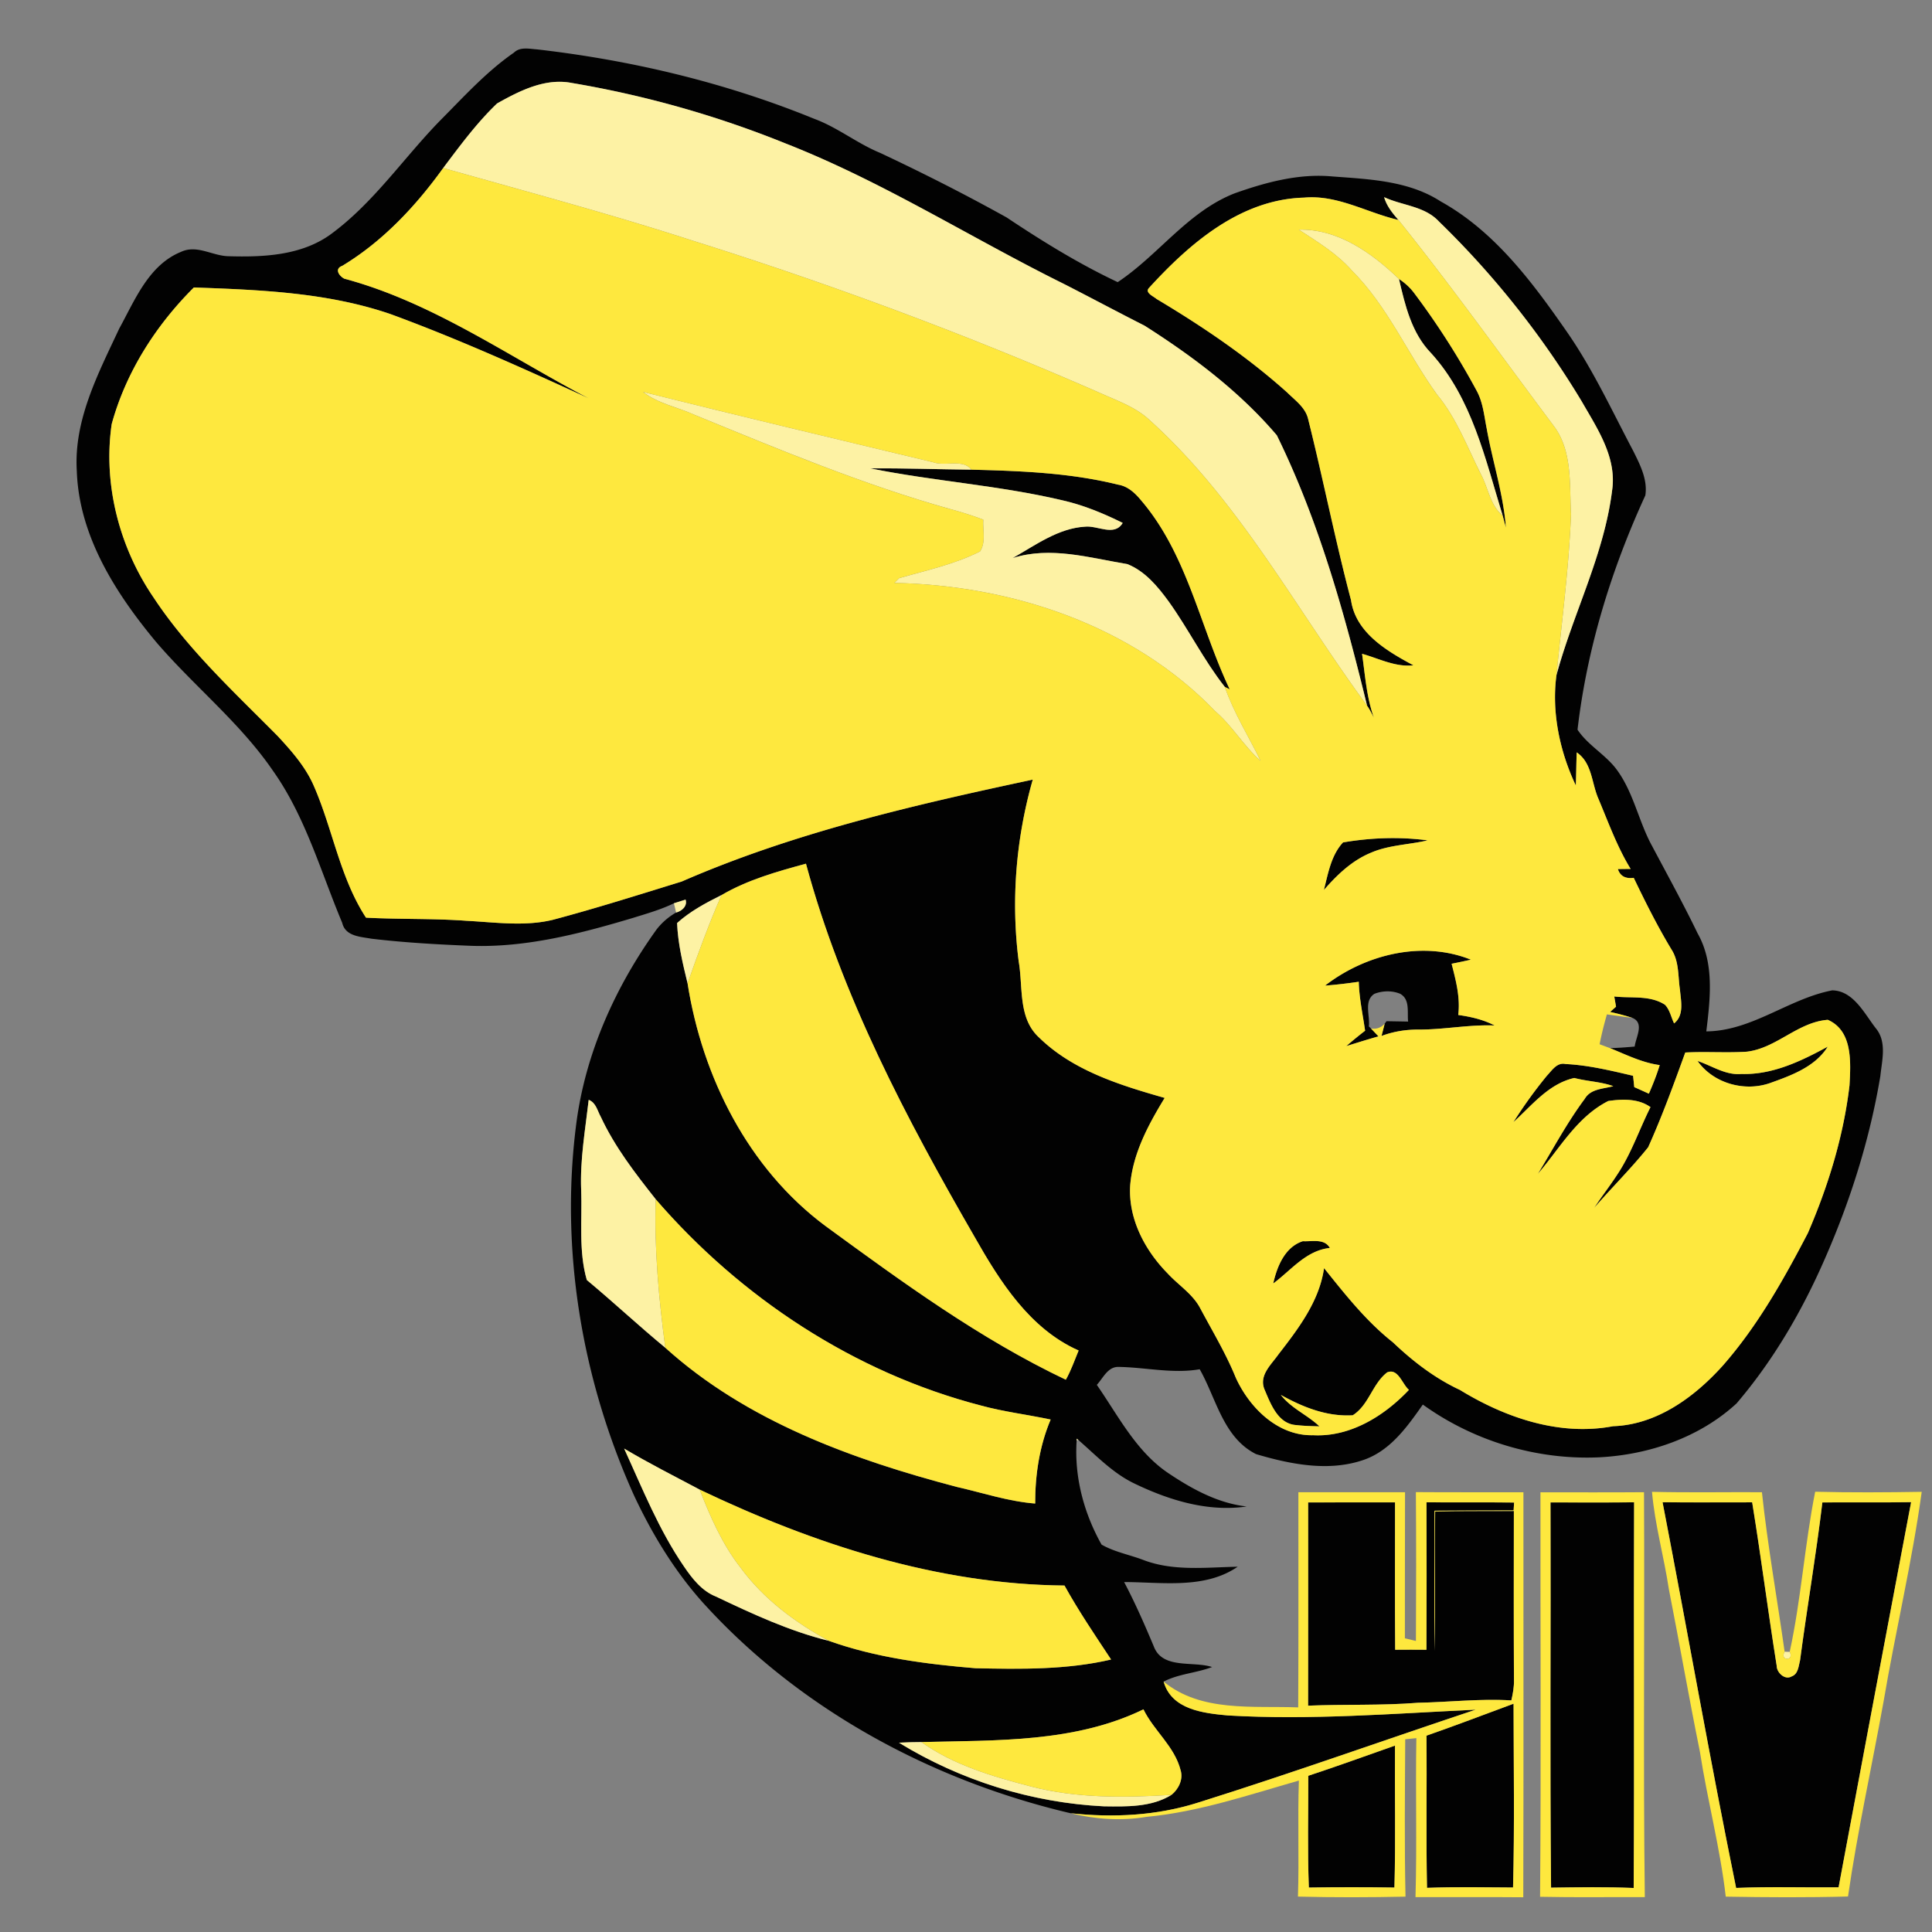
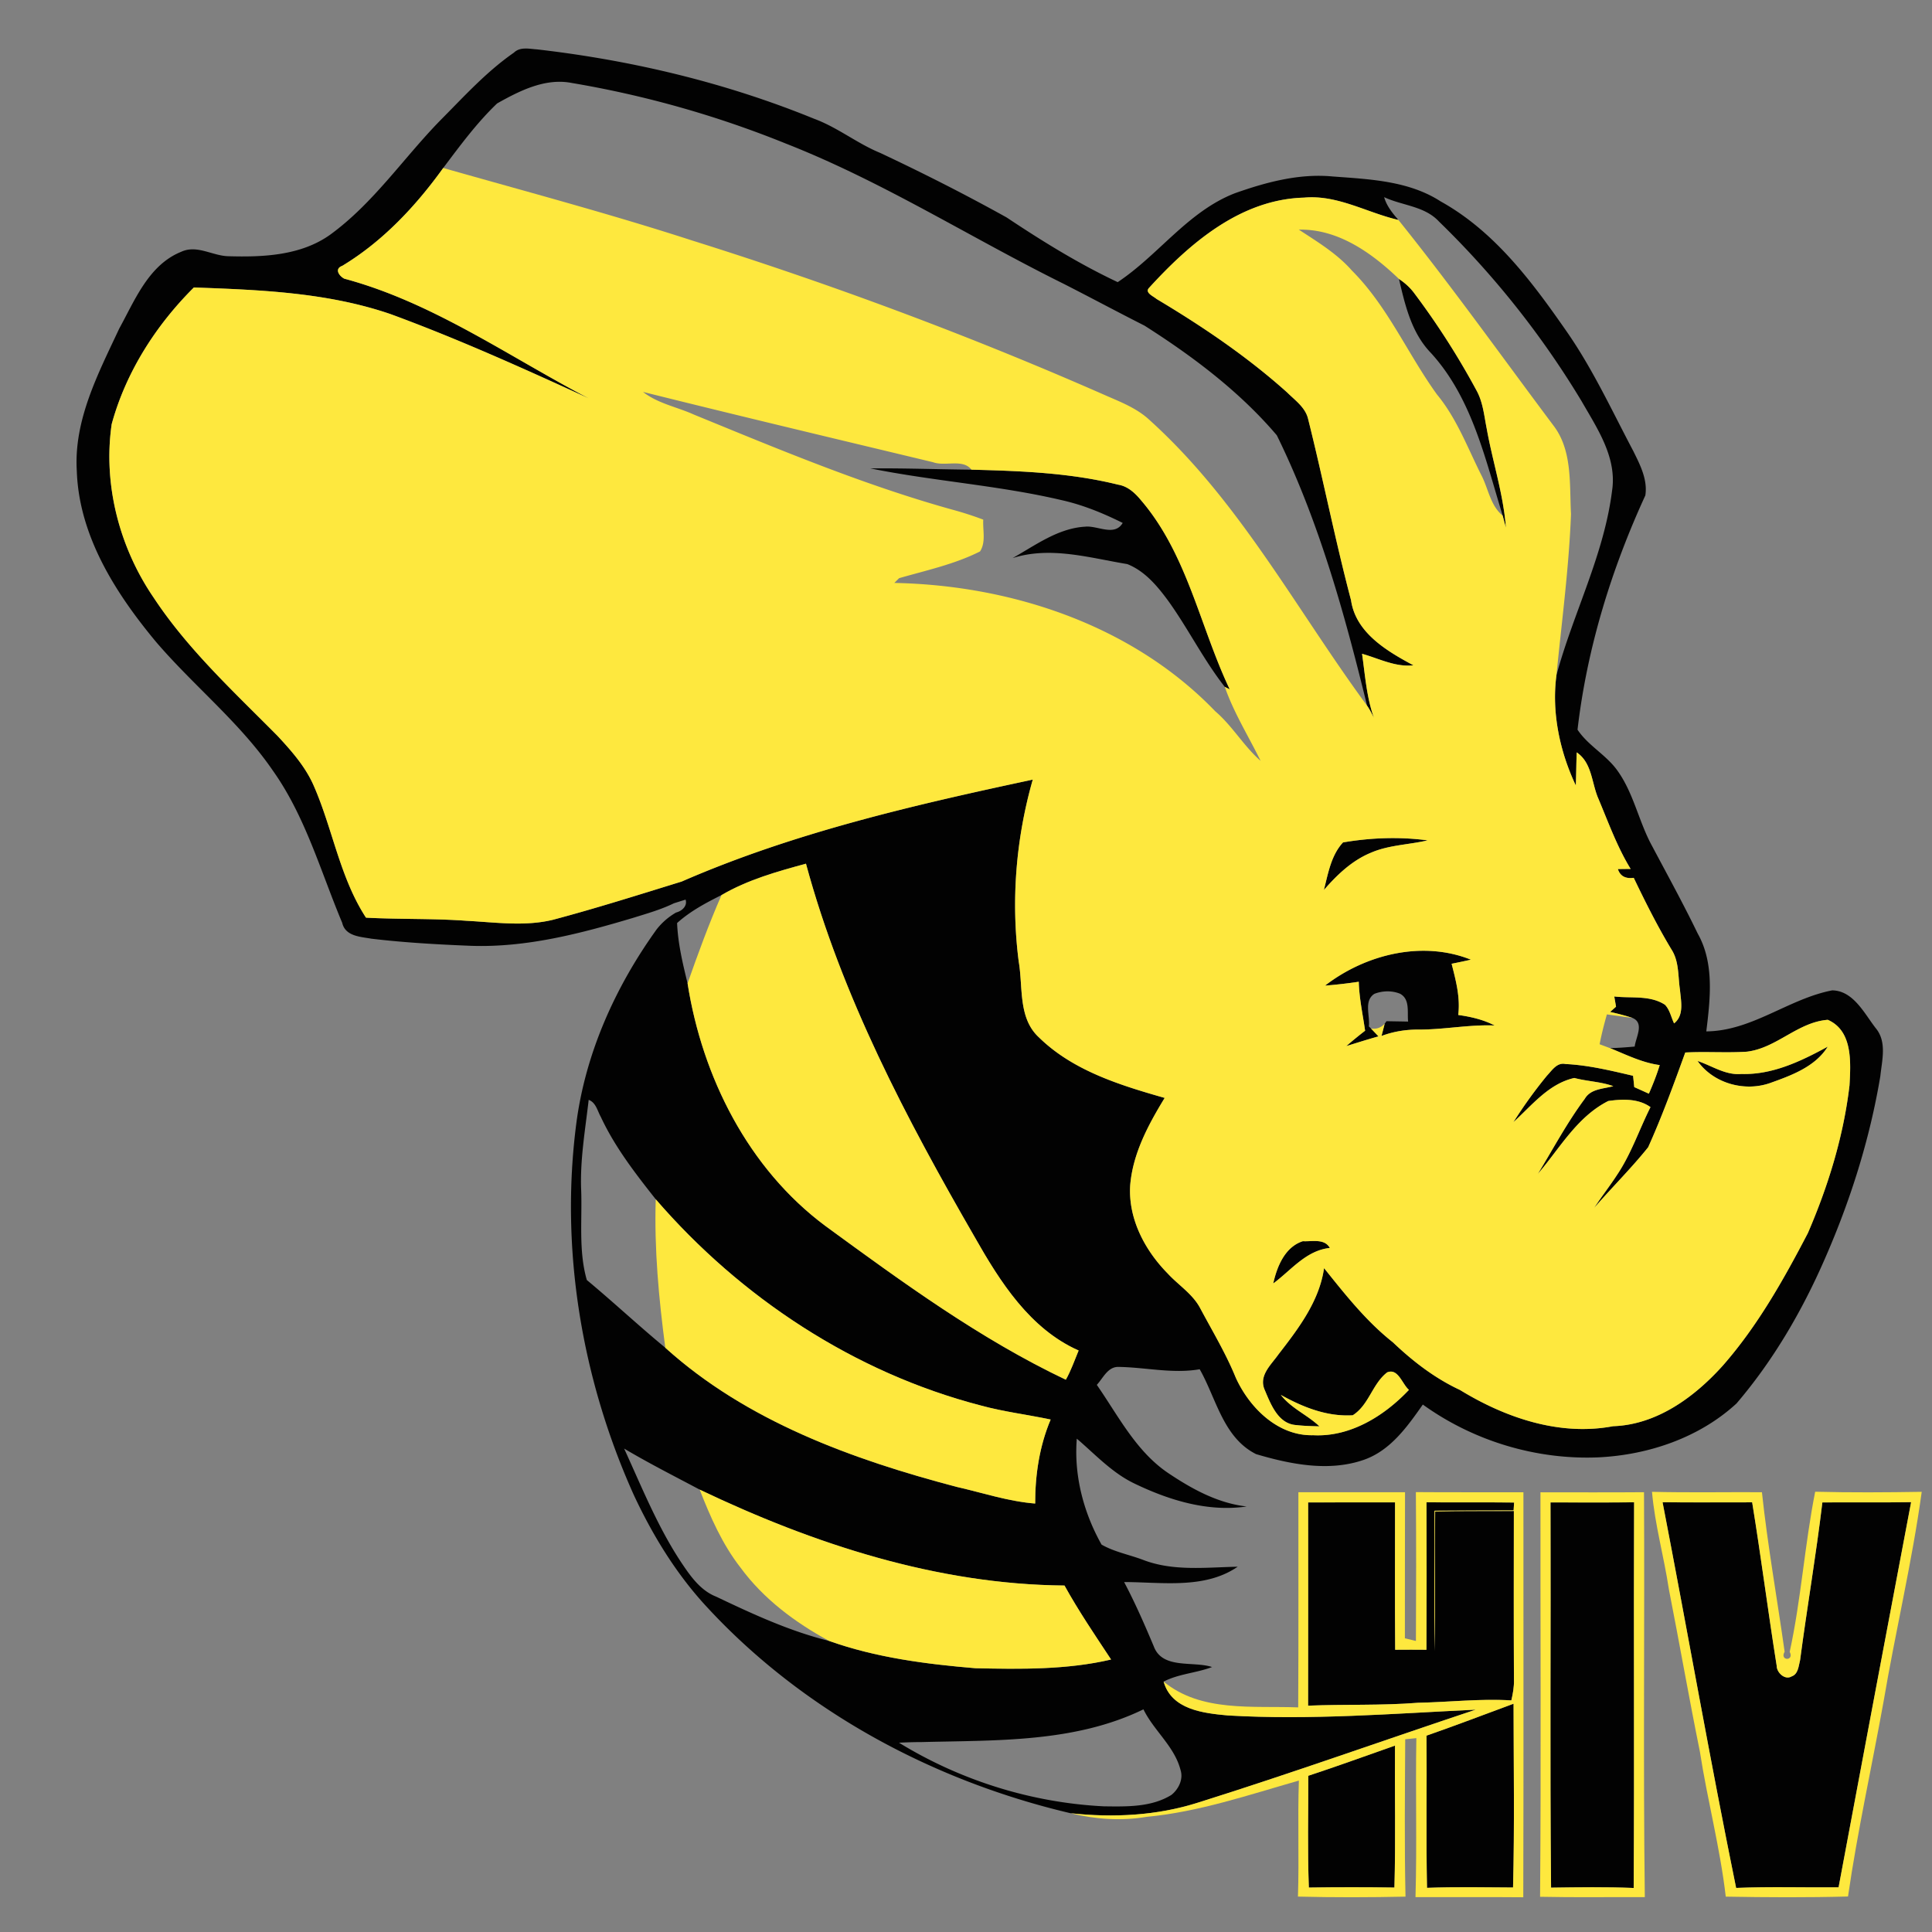
<svg xmlns="http://www.w3.org/2000/svg" width="1024" height="1024" fill="none">
  <rect width="100%" height="100%" fill="#808080" stroke="none" />
  <path d="M272.42 27.87c3.329-3.203 8.171-1.942 12.282-1.69 50.242 5.776 99.954 17.63 146.816 36.773 12.409 4.565 22.775 13.065 34.982 18.084 22.7 10.669 45.096 22.019 67.014 34.2 18.916 12.612 38.287 24.592 58.893 34.302 21.69-14.401 37.227-37.454 62.095-47.114 16.52-5.851 34.025-10.568 51.705-8.903 19.521 1.463 40.38 2.245 57.354 13.216 28.627 15.89 48.577 42.726 66.888 69.082 13.821 19.875 23.935 41.893 35.21 63.206 3.606 7.289 7.692 15.133 6.406 23.557-18.034 39.22-30.973 81.214-35.941 124.166 5.347 8.046 14.275 12.863 20.228 20.455 9.407 12.232 11.98 27.92 19.32 41.263 8.171 15.385 16.57 30.644 24.162 46.357 8.878 15.688 6.633 34.68 4.54 51.83 24.263-0.201 43.583-17.301 66.736-21.74 11.123 0.15 16.974 12.131 22.977 19.925 6.129 7.238 3.405 17.075 2.522 25.574-5.574 33.369-15.839 65.88-29.433 96.852-11.98 27.491-27.265 53.747-46.787 76.598-19.673 18.109-46.483 27.214-72.916 28.55-33.09 1.464-66.484-8.625-93.345-27.97-8.172 11.627-17 24.162-30.947 29.181-18.614 6.609-39.043 2.523-57.404-2.9-17.48-8.752-21.111-29.535-29.913-44.996-14.377 2.497-28.652-1.034-42.978-1.235-5.75-0.177-8.222 5.952-11.552 9.508 11.375 16.394 20.783 35.184 37.707 46.66 12.61 8.475 26.356 16.066 41.716 17.807-20.681 3.026-41.313-3.38-59.724-12.283-11.35-5.498-20.026-14.755-29.409-22.901-0.252-0.177-0.706-0.58-0.933-0.757l-0.025 0.857c-1.362 19.245 3.783 38.564 13.19 55.286 6.785 3.884 14.654 5.322 21.943 8.071 16.016 6.205 33.47 3.96 50.192 3.657-17.48 12.006-40.179 8.147-60.18 8.122 5.852 11.072 10.871 22.548 15.714 34.074 4.615 12.334 20.858 7.642 30.896 10.972-8.399 3.203-17.63 3.556-25.675 7.718 4.186 14.855 21.034 16.747 34.024 17.932 43.81 2.573 87.645-0.983 131.38-3.052-49.107 16.344-97.86 33.797-147.27 49.283-21.741 6.911-44.87 8.046-67.443 5.6-73.697-17.302-143.562-55.06-194.686-111.404-15.209-16.924-27.113-36.547-36.748-57.128-27.668-61.414-39.245-130.32-30.518-197.233 4.893-37.303 20.783-72.462 42.65-102.829a35.6 35.6 0 0 1 10.215-8.802c3-0.732 6.128-3.43 5.019-6.835-1.564 0.479-4.641 1.463-6.18 1.942-6.885 3.354-14.3 5.448-21.59 7.718-27.844 8.323-56.546 15.814-85.854 14.83-17.655-0.706-35.336-1.69-52.915-3.783-5.902-1.06-13.796-1.261-15.46-8.424-11.426-27.214-19.472-56.32-36.749-80.66-17.504-25.549-42.044-44.97-62.045-68.375-21.338-25.701-40.708-56.017-41.868-90.42-1.665-27.037 11.375-51.704 22.472-75.463 8.349-15.158 15.613-33.772 32.864-40.733 8.349-3.859 16.495 2.119 24.894 2.345 18.462 0.555 38.564-0.302 54.126-11.45 22.775-16.596 38.64-40.355 58.085-60.33 12.535-12.586 24.591-25.979 39.27-36.143m-8.953 26.962c-10.745 10.265-19.623 22.346-28.551 34.2-14.578 20.254-32.007 38.867-53.495 51.856-4.339 1.59-1.69 5.372 1.059 6.81 46.912 12.586 87.015 41.187 129.564 63.433-34.58-15.84-69.284-31.527-105.023-44.643-33.52-11.5-69.209-12.863-104.267-14.124-20.152 20.077-36.016 44.87-43.558 72.437-4.64 31.956 4.086 65.425 22.271 91.983 18.185 27.568 42.675 50.015 65.753 73.37 7.39 7.97 14.755 16.319 19.118 26.407 10.038 22.927 13.796 48.552 27.643 69.814 17.781 0.958 35.588 0.353 53.344 1.664 15.158 0.782 30.594 3.103 45.6-0.504 22.977-6.104 45.652-13.292 68.376-20.303 59.423-25.903 122.906-40.532 186.086-54.025-8.928 31.275-11.602 64.189-7.44 96.473 2.345 13.518-0.43 29.913 10.719 40.153 18.008 17.655 42.952 25.322 66.635 32.081-8.625 14.15-16.822 29.308-18.26 46.106-1.21 17.756 7.693 34.604 19.875 46.962 5.7 6.205 13.292 10.846 17.277 18.513 6.481 12.132 13.594 23.936 18.79 36.698 7.264 15.965 22.346 30.972 40.985 30.493 19.648 1.059 37.757-10.215 50.796-24.037-3.606-3.051-5.7-11.652-11.551-9.256-7.92 6.129-9.61 17.252-18.235 22.725-13.645 0.832-26.433-4.288-38.11-10.795 5.473 7.138 14.048 10.568 20.454 16.671-4.11-0.126-8.247-0.201-12.333-0.68-9.736-0.656-13.57-11.375-16.848-19.043-2.9-7.365 3.607-12.939 7.415-18.361 10.568-13.645 21.716-28.198 24.213-45.778 11.198 13.948 22.346 28.148 36.47 39.296 10.594 10.088 22.246 19.067 35.563 25.272 24.036 14.73 52.814 24.591 81.163 19.219 23.204-0.782 43.18-15.461 58.162-32.133 18.437-21.01 32.208-45.55 45.07-70.217 10.77-24.919 18.892-51.25 22.07-78.263 0.655-12.08 1.84-28.954-11.501-34.78-16.041 1.236-27.19 15.082-43.003 16.898-10.846 0.681-21.716-0.151-32.536 0.429-6.13 16.899-12.283 33.822-19.673 50.216-8.929 11.148-19.194 21.287-28.576 32.108 3.884-6.028 8.348-11.653 12.232-17.68 7.415-11.073 11.627-23.86 17.58-35.69-6.407-4.64-14.957-4.312-22.372-3.253-16.596 8.399-25.676 25.07-37.328 38.64 8.146-13.343 15.511-27.24 24.868-39.8 3.128-5.373 9.812-5.221 15.108-6.71-6.658-2.395-13.846-2.521-20.656-4.337-13.62 3.077-22.422 14.502-32.259 23.405a243.784 243.784 0 0 1 17.756-24.616c2.674-2.774 5.297-7.188 9.862-6.18 12.132 0.58 24.01 3.481 35.79 6.23 0.176 1.488 0.479 4.49 0.63 6.003 2.573 1.135 5.145 2.32 7.743 3.48 2.17-4.943 4.162-9.962 5.75-15.157-9.306-1.236-17.73-5.499-26.33-8.98 4.362-0.1 8.726-0.453 13.064-0.832 0.58-4.867 5.322-12.484-1.185-15.183-3.885-1.286-7.844-2.27-11.83-3.178l3.128-2.774c-0.227-1.362-0.706-4.061-0.933-5.423 8.954 1.06 18.84-0.807 26.861 4.388 2.598 2.7 3.254 6.583 4.843 9.887 5.447-4.313 3.631-11.778 3.127-17.756-1.11-7.188-0.378-14.981-4.49-21.388-7.415-12.283-13.82-25.095-20.025-38.009-4.414 0.606-7.214-0.958-8.4-4.64 1.69-0.026 5.07-0.076 6.76-0.076-7.138-11.653-11.778-24.591-17.05-37.127-3.682-8.297-3.304-19.042-11.526-24.641-0.227 5.851-0.252 11.678-0.48 17.529-8.448-17.832-12.913-38.64-10.264-58.464 8.903-32.889 25.221-63.71 29.484-97.784 2.648-17.555-7.794-32.839-16.067-47.266a472.911 472.911 0 0 0-75.715-95.413c-7.592-8.197-19.42-8.374-29.03-12.889 1.337 4.692 4.414 8.475 7.566 12.082-16.696-3.834-32.258-13.444-49.989-11.83-33.721 0.909-60.633 24.239-82.197 47.846-2.422 2.548 2.396 4.44 3.934 5.826 24.415 14.578 48.123 30.594 69.335 49.637 4.186 4.161 9.609 7.894 11.047 13.972 7.995 31.906 14.35 64.24 22.75 96.045 2.471 17.302 19.042 27.037 33.065 34.553-9.483 1.085-18.31-3.606-27.214-6.103 1.64 11.324 2.37 23.002 6.28 33.872-1.16-2.169-2.22-4.388-3.632-6.38-11.93-48.906-25.575-97.937-47.82-143.285-19.749-23.23-44.516-41.843-70.141-58.136-14.301-7.239-28.45-14.83-42.751-22.12-49.334-24.414-96.044-54.277-147.471-74.429a543.03 543.03 0 0 0-113.397-32.082c-14.048-2.724-27.643 4.187-39.522 10.87M382.41 474.42c-8.273 4.11-16.621 8.575-23.532 14.805 0.429 10.795 2.976 21.463 5.549 31.956 7.793 49.586 32.132 98.162 73.092 128.63 40.683 29.711 81.744 59.776 127.395 81.466 2.774-4.918 4.616-10.29 6.785-15.486-25.777-11.4-41.641-36.42-55.034-60.027-36.218-62.752-70.47-127.673-89.486-197.99-15.36 4.186-30.947 8.55-44.769 16.646m-70.394 108.529c-1.816 15.864-4.615 31.653-3.985 47.694 0.606 15.864-1.463 32.384 3.002 47.795 14.073 11.703 27.466 24.238 41.59 35.89 43.104 38.943 99.071 59.17 154.407 73.748 13.822 3.128 27.416 7.718 41.641 8.828-0.05-15.158 2.27-30.493 8.197-44.516-12.308-2.623-24.843-4.111-37-7.44-66.963-17.378-127.268-57.128-172.314-109.311-10.846-13.72-21.691-27.719-29.106-43.66-1.816-3.202-2.573-7.616-6.432-9.028m18.79 184.824c9.736 21.262 18.463 43.205 31.78 62.575 4.363 6.406 9.433 12.913 16.898 15.864 19.345 9.206 39.018 18.337 59.877 23.482 24.868 8.878 51.427 12.308 77.657 14.502 23.96 0.53 48.552 0.858 71.882-4.615-8.5-12.889-17.227-25.701-24.692-39.22-67.544-0.58-132.944-21.993-193.375-50.847-13.392-7.112-26.962-13.973-40.027-21.741m157.56 155.567c-3.96 0-7.92 0.126-11.88 0.328 32.613 20.026 70.37 31.83 108.63 33.722 12.057 0.15 25.121 0.53 35.765-6.054 3.783-3.026 6.356-8.247 4.868-13.064-3.153-12.586-14.124-20.884-19.698-32.284-36.521 17.756-78.112 16.318-117.685 17.352z" fill="#020202" />
  <path d="M741.492 147.875c3.228 2.093 6.104 4.741 8.374 7.894a408.595 408.595 0 0 1 32.687 51.124c3.455 6.205 4.06 13.368 5.423 20.203 3.127 17.554 8.827 34.655 10.19 52.511a294.527 294.527 0 0 1-1.716-6.33c-9.231-29.964-16.268-62.399-38.06-86.233-10.265-10.618-13.67-25.272-16.898-39.17zM461.304 248.257c17.883-0.151 35.74 0.504 53.596 0.68 26.03 0.657 52.335 1.64 77.734 7.946 5.12 0.807 9.004 4.464 12.182 8.323 24.515 28.652 31.174 66.913 46.963 100.155l-2.624-1.311c-11.173-14.225-19.218-30.544-29.71-45.223-5.827-7.97-12.561-16.142-21.969-19.85-20-3.303-40.708-9.584-60.784-3.177 12.081-6.785 24.112-15.814 38.387-16.647 6.634-0.756 15.587 5.398 19.976-1.992-10.34-5.145-21.085-9.559-32.385-12.081-33.393-7.844-67.77-10.038-101.366-16.823z m250.527 198.242c14.78-2.522 29.938-3.077 44.844-1.084-9.987 2.345-20.505 2.421-30.013 6.532-10.039 4.111-17.983 11.728-24.97 19.774 2.22-8.701 3.809-18.412 10.14-25.222z m-9.533 75.892c21.438-16.545 51.527-24.061 77.304-13.745-3.405 0.781-6.81 1.488-10.215 2.169 2.27 8.878 4.666 17.882 3.506 27.138 6.659 0.933 13.292 2.447 19.295 5.574-13.57-0.555-26.912 2.245-40.43 2.17-6.66-0.026-13.267 1.033-19.522 3.379a606.832 606.832 0 0 0 1.664-6.457l0.984-1.362c3.808 0.076 7.617 0.126 11.45 0.202-0.554-4.994 1.11-11.779-4.211-14.73-4.288-1.79-9.358-1.664-13.67 0.026-5.751 3.707-2.22 11.652-2.926 17.251l1.135 1.11c0.983 1.06 2.976 3.128 3.96 4.187-5.726 1.589-11.375 3.405-17.05 5.145a219.126 219.126 0 0 1 9.962-8.147c-1.236-8.65-3.127-17.2-3.354-25.953-5.953 0.883-11.905 1.59-17.882 2.043z m220.664 46.837c16.52 0.53 31.653-6.81 45.777-14.477-6.583 10.593-19.092 15.183-30.29 19.193-13.646 4.919-30.242 0.354-38.716-11.602 7.667 2.523 14.78 7.643 23.229 6.886zM674.856 680.254c1.968-8.98 6.205-19.37 15.688-22.397 4.767 0.303 11.426-1.589 14.3 3.581-12.686 1.362-20.454 11.804-29.988 18.816z m18.488 116.07c15.36-0.05 30.695-0.025 46.055-0.025 0 26.028-0.126 52.082 0.075 78.111 5.499-0.05 11.022-0.05 16.57 0 0.127-26.054 0.102-52.108 0.026-78.162 15.461 0.126 30.947-0.05 46.433 0.126l-0.252 4.162c-13.973 0.076-27.946 0.025-41.918 0.177 0.075 24.767-0.303 49.51 0.126 74.277 0.277-24.641 0-49.258 0.201-73.874 13.898-0.353 27.82-0.151 41.717-0.252-0.025 29.812-0.1 59.599 0.05 89.41 0.127 3.708-0.554 7.365-1.387 10.972-16.545-1.009-33.04 0.933-49.585 1.261-19.345 1.539-38.766 0.732-58.136 1.539 0.075-35.916 0.025-71.832 0.025-107.722z m128.454 0c14.78-0.025 29.534 0.1 44.314-0.076-0.277 68.124 0.177 136.273-0.227 204.422-14.603-0.605-29.206-0.378-43.785-0.177-0.655-68.048-0.075-136.096-0.302-204.17z m59.397-0.1c15.814 0.15 31.653 0.05 47.492 0.05 4.692 28.803 8.4 57.757 12.99 86.586-0.026 3.657 4.388 7.818 7.92 5.674 3.53-1.21 3.681-5.548 4.489-8.6 3.682-27.92 8.474-55.664 11.803-83.61 15.663-0.126 31.35 0.1 47.039-0.151-12.889 68.048-25.726 136.07-38.438 204.144-18.11 0.176-36.218-0.429-54.302 0.328-13.872-67.947-25.802-136.323-38.993-204.422z m149.464 0c31.047 0.024 62.095 0.302 93.143-0.152 0.378 16.369-0.227 32.737 0.353 49.106-18.664 0.681-37.328-0.126-55.967 0.454 0.177 8.828 0.177 17.68-0.05 26.508 8.954 0.404 17.907 0.328 26.886 0.303-0.479 16.369 0.984 32.813-0.832 49.132-8.651-0.404-17.302-0.353-25.928-0.202 0.076 9.685 0.076 19.37-0.05 29.08 18.638 0.101 37.252 0.177 55.866 1.337-0.278 16.218-0.202 32.435-0.05 48.653-31.023-0.076-62.046-0.504-93.069 0.202-0.58-68.124 0.05-136.273-0.302-204.422zM756.07 919.934c15.486-5.397 30.77-11.248 46.156-16.923 0.025 32.46 0.555 64.945-0.278 97.406-15.208-0.101-30.417-0.379-45.6 0.176-0.555-26.886-0.026-53.772-0.278-80.659z m-62.65 21.262c15.41-5.07 30.644-10.618 45.953-15.99-0.201 25.095 0.404 50.166-0.302 75.236-15.108-0.227-30.241-0.227-45.349 0-0.756-19.723-0.252-39.497-0.302-59.246z" fill="#020202" />
-   <path d="M263.466 54.832c11.879-6.684 25.474-13.595 39.522-10.87a543.03 543.03 0 0 1 113.397 32.081c51.427 20.152 98.137 50.015 147.47 74.43 14.301 7.289 28.45 14.88 42.752 22.119 25.625 16.293 50.392 34.907 70.141 58.136 22.245 45.348 35.89 94.38 47.82 143.284-37.48-50.948-67.619-108.327-115.111-151.229-6.331-6.003-14.503-9.332-22.397-12.737-71.781-31.653-145.428-59.094-220.286-82.6-43.558-14.125-87.822-25.904-131.86-38.413 8.93-11.855 17.807-23.936 28.552-34.201z m470.157 49.661c9.61 4.515 21.438 4.692 29.03 12.889 29.207 28.349 54.731 60.532 75.715 95.413 8.273 14.427 18.715 29.711 16.067 47.266-4.263 34.074-20.581 64.895-29.484 97.784 2.8-28.425 6.608-56.8 7.717-85.375-0.857-15.612 0.833-33.444-9.105-46.66-27.34-36.496-53.823-73.673-82.374-109.235-3.152-3.607-6.23-7.39-7.566-12.082z" fill="#FDF2A4" />
-   <path d="M688.426 121.72c20.782-0.48 38.715 12.384 53.066 26.155 3.228 13.897 6.633 28.55 16.899 39.169 21.791 23.834 28.828 56.27 38.059 86.233-6.633-5.398-7.592-14.477-11.425-21.666-7.239-14.452-12.964-29.912-23.356-42.473-15.587-21.54-26.13-46.736-45.146-65.753-7.92-9.004-18.21-15.183-28.097-21.665zM340.82 207.726c51.15 12.762 102.45 24.97 153.701 37.252 6.482 2.396 15.814-1.967 20.38 3.96-17.857-0.177-35.714-0.832-53.597-0.681 33.596 6.785 67.973 8.979 101.366 16.823 11.3 2.522 22.044 6.936 32.385 12.081-4.389 7.39-13.342 1.236-19.976 1.992-14.275 0.833-26.306 9.862-38.387 16.647 20.076-6.407 40.783-0.126 60.784 3.178 9.408 3.707 16.142 11.88 21.968 19.85 10.493 14.678 18.538 30.997 29.711 45.222 4.818 13.77 12.586 26.18 18.992 39.22-8.979-7.87-14.93-18.488-24.01-26.256-43.861-45.601-107.924-66.838-170.12-68.048 0.63-0.631 1.89-1.892 2.547-2.523 14.426-4.161 29.408-7.364 42.876-14.174 3.229-4.969 1.362-11.3 1.715-16.848-5.523-2.094-11.148-3.884-16.848-5.423-46.76-13.065-91.58-31.855-136.424-50.216-8.979-4.086-19.143-5.852-27.063-12.056z m18.06 281.499c6.91-6.23 15.258-10.694 23.531-14.805-6.709 15.31-12.434 30.997-17.983 46.76-2.573-10.492-5.12-21.16-5.549-31.955z m-1.69-10.467c1.538-0.48 4.615-1.463 6.179-1.942 1.11 3.405-2.018 6.103-5.02 6.835-0.277-1.236-0.882-3.657-1.16-4.893z m-45.173 104.19c3.86 1.413 4.616 5.827 6.432 9.03 7.415 15.94 18.26 29.938 29.106 43.659-0.833 26.331 1.614 52.612 5.07 78.691-14.125-11.652-27.518-24.187-41.591-35.89-4.465-15.41-2.396-31.93-3.002-47.795-0.63-16.041 2.17-31.83 3.985-47.694z m258.674 179.579c0.227 0.176 0.68 0.58 0.933 0.757l-0.958 0.1 0.025-0.857z m-239.884 5.246c13.065 7.768 26.635 14.629 40.027 21.741 5.675 14.528 12.006 28.98 21.666 41.364 12.157 16.57 28.929 29.08 46.862 38.816-20.859-5.145-40.532-14.276-59.877-23.482-7.465-2.95-12.535-9.458-16.898-15.864-13.317-19.37-22.044-41.313-31.78-62.575z m615.081 107.671l2.7 0.076c2.572 5.07-5.524 4.817-2.7-0.076z m-469.4 48.224c3.96-0.202 7.92-0.328 11.88-0.328 17.276 12.334 38.034 18.311 58.312 23.608 24.213 6.255 49.434 5.876 74.202 4.388-10.644 6.583-23.708 6.205-35.764 6.054-38.262-1.892-76.018-13.696-108.63-33.722z" fill="#FDF2A4" />
  <path d="M234.915 89.033c44.037 12.51 88.3 24.288 131.859 38.412 74.858 23.507 148.505 50.948 220.286 82.601 7.894 3.405 16.066 6.734 22.397 12.737 47.492 42.902 77.632 100.281 115.111 151.23 1.413 1.992 2.472 4.211 3.632 6.38-3.91-10.87-4.64-22.548-6.28-33.872 8.903 2.497 17.73 7.188 27.214 6.103-14.023-7.516-30.594-17.251-33.065-34.553-8.4-31.805-14.755-64.14-22.75-96.045-1.438-6.078-6.86-9.81-11.047-13.972-21.212-19.043-44.92-35.059-69.335-49.637-1.538-1.387-6.356-3.278-3.934-5.826 21.564-23.607 48.476-46.937 82.197-47.845 17.73-1.615 33.293 7.995 49.99 11.829 28.55 35.562 55.033 72.739 82.373 109.235 9.938 13.216 8.248 31.048 9.105 46.66-1.11 28.576-4.918 56.95-7.717 85.375-2.649 19.824 1.816 40.632 10.265 58.464 0.227-5.851 0.252-11.678 0.479-17.53 8.222 5.6 7.844 16.345 11.526 24.642 5.272 12.536 9.912 25.474 17.05 37.127-1.69 0-5.07 0.05-6.76 0.075 1.186 3.683 3.986 5.247 8.4 4.641 6.204 12.914 12.61 25.726 20.026 38.01 4.11 6.406 3.38 14.2 4.489 21.387 0.504 5.978 2.32 13.443-3.127 17.756-1.59-3.304-2.245-7.188-4.843-9.887-8.02-5.195-17.907-3.329-26.861-4.388 0.227 1.362 0.706 4.06 0.933 5.423l-3.127 2.774c3.985 0.908 7.944 1.892 11.829 3.178-4.515-0.605-9.055-1.236-13.544-1.867-1.489 5.221-2.825 10.493-3.86 15.814 1.388 0.53 4.162 1.564 5.524 2.069 8.6 3.48 17.025 7.743 26.332 8.979-1.59 5.195-3.582 10.214-5.751 15.158-2.598-1.16-5.17-2.346-7.743-3.48a438.1 438.1 0 0 0-0.63-6.004c-11.78-2.749-23.658-5.65-35.79-6.23-4.565-1.008-7.188 3.406-9.862 6.18a243.784 243.784 0 0 0-17.756 24.616c9.837-8.903 18.639-20.328 32.259-23.405 6.81 1.816 13.998 1.942 20.656 4.338-5.296 1.488-11.98 1.336-15.108 6.709-9.357 12.56-16.722 26.457-24.868 39.8 11.652-13.57 20.732-30.241 37.328-38.64 7.415-1.06 15.965-1.387 22.372 3.253-5.953 11.83-10.165 24.617-17.58 35.69-3.884 6.027-8.348 11.652-12.232 17.68 9.382-10.82 19.647-20.96 28.576-32.108 7.39-16.394 13.544-33.317 19.673-50.216 10.82-0.58 21.69 0.252 32.536-0.429 15.814-1.816 26.962-15.662 43.003-16.898 13.342 5.826 12.156 22.7 11.5 34.78-3.177 27.013-11.299 53.344-22.068 78.263-12.863 24.667-26.634 49.208-45.071 70.217-14.982 16.672-34.958 31.35-58.162 32.133-28.349 5.372-57.127-4.49-81.163-19.22-13.317-6.204-24.97-15.183-35.563-25.271-14.124-11.148-25.272-25.348-36.47-39.296-2.497 17.58-13.645 32.133-24.213 45.778-3.808 5.422-10.316 10.996-7.415 18.361 3.279 7.668 7.112 18.387 16.848 19.042 4.086 0.48 8.222 0.555 12.333 0.681-6.406-6.103-14.981-9.533-20.454-16.671 11.677 6.507 24.465 11.627 38.11 10.795 8.625-5.473 10.315-16.596 18.235-22.725 5.851-2.396 7.945 6.205 11.551 9.256-13.04 13.822-31.148 25.096-50.796 24.037-18.639 0.479-33.721-14.528-40.985-30.493-5.196-12.762-12.309-24.566-18.79-36.698-3.985-7.667-11.577-12.308-17.277-18.513-12.182-12.358-21.086-29.206-19.875-46.962 1.438-16.798 9.635-31.956 18.26-46.106-23.683-6.759-48.627-14.426-66.635-32.081-11.148-10.24-8.374-26.635-10.72-40.153-4.161-32.284-1.487-65.198 7.441-96.473-63.18 13.493-126.663 28.122-186.086 54.025-22.724 7.011-45.399 14.2-68.375 20.303-15.007 3.607-30.443 1.286-45.601 0.504-17.756-1.311-35.563-0.706-53.344-1.664-13.847-21.262-17.605-46.887-27.643-69.814-4.363-10.088-11.728-18.437-19.118-26.407-23.078-23.355-47.568-45.802-65.753-73.37-18.185-26.558-26.912-60.027-22.27-91.983 7.54-27.568 23.405-52.36 43.557-72.437 35.058 1.261 70.747 2.623 104.267 14.124 35.739 13.116 70.444 28.803 105.023 44.643-42.55-22.246-82.652-50.847-129.564-63.433-2.75-1.438-5.398-5.22-1.06-6.81 21.49-12.989 38.918-31.602 53.496-51.855m453.51 32.687c9.888 6.482 20.178 12.661 28.098 21.665 19.017 19.017 29.56 44.214 45.146 65.753 10.392 12.56 16.117 28.021 23.356 42.473 3.833 7.189 4.792 16.268 11.425 21.666 0.555 2.118 1.11 4.212 1.715 6.33-1.362-17.856-7.062-34.957-10.19-52.511-1.361-6.835-1.967-13.998-5.422-20.203a408.595 408.595 0 0 0-32.687-51.124c-2.27-3.153-5.146-5.8-8.374-7.894-14.351-13.771-32.284-26.634-53.066-26.155M340.82 207.726c7.92 6.204 18.084 7.97 27.063 12.056 44.844 18.361 89.663 37.151 136.424 50.216 5.7 1.539 11.325 3.33 16.848 5.423-0.353 5.548 1.514 11.88-1.715 16.848-13.468 6.81-28.45 10.013-42.876 14.174-0.656 0.63-1.917 1.892-2.548 2.523 62.197 1.21 126.26 22.447 170.12 68.048 9.08 7.768 15.032 18.386 24.011 26.255-6.406-13.04-14.174-25.448-18.992-39.22l2.624 1.312c-15.79-33.242-22.448-71.503-46.963-100.155-3.178-3.859-7.062-7.516-12.182-8.323-25.399-6.306-51.705-7.29-77.734-7.945-4.565-5.927-13.897-1.564-20.379-3.96-51.25-12.283-102.551-24.49-153.7-37.252m371.01 238.773c-6.33 6.81-7.92 16.52-10.139 25.222 6.987-8.046 14.931-15.663 24.97-19.774 9.508-4.11 20.026-4.187 30.013-6.532-14.906-1.993-30.064-1.438-44.844 1.084m-9.533 75.892c5.977-0.454 11.93-1.16 17.882-2.043 0.227 8.752 2.118 17.302 3.354 25.953a219.126 219.126 0 0 0-9.962 8.147c5.675-1.74 11.324-3.556 17.05-5.145-0.984-1.06-2.977-3.128-3.96-4.187 2.8 0.48 5.195-0.353 7.238-2.497a606.808 606.808 0 0 1-1.664 6.457c6.255-2.346 12.863-3.405 19.521-3.38 13.52 0.076 26.861-2.724 40.43-2.169-6.002-3.127-12.635-4.64-19.294-5.574 1.16-9.256-1.236-18.26-3.506-27.138 3.405-0.681 6.81-1.388 10.215-2.17-25.777-10.315-55.866-2.8-77.304 13.746m220.664 46.837c-8.45 0.757-15.562-4.363-23.23-6.886 8.475 11.956 25.071 16.52 38.716 11.602 11.199-4.01 23.708-8.6 30.291-19.193-14.124 7.667-29.257 15.007-45.777 14.477M674.856 680.254c9.534-7.012 17.302-17.454 29.989-18.816-2.875-5.17-9.534-3.278-14.3-3.581-9.484 3.027-13.721 13.418-15.689 22.397z" fill="#FEE83E" />
  <path d="M382.411 474.42c13.822-8.096 29.409-12.46 44.769-16.647 19.017 70.318 53.268 135.239 89.486 197.99 13.393 23.608 29.257 48.628 55.034 60.028-2.17 5.196-4.01 10.568-6.785 15.486-45.651-21.69-86.712-51.755-127.395-81.466-40.96-30.468-65.299-79.044-73.092-128.63 5.549-15.764 11.274-31.452 17.983-46.761z m-34.856 161.217c45.046 52.183 105.35 91.933 172.314 109.31 12.157 3.33 24.692 4.818 37 7.44-5.927 14.024-8.247 29.359-8.197 44.517-14.225-1.11-27.82-5.7-41.64-8.828-55.337-14.578-111.304-34.805-154.408-73.748-3.455-26.079-5.902-52.36-5.07-78.691z m23.28 153.877c60.43 28.854 125.83 50.267 193.374 50.847 7.465 13.519 16.192 26.331 24.692 39.22-23.33 5.473-47.921 5.145-71.882 4.615-26.23-2.194-52.789-5.624-77.657-14.502-17.933-9.736-34.705-22.246-46.862-38.816-9.66-12.384-15.99-26.836-21.666-41.364z m317.338 1.387c18.841 0.026 37.682 0 56.522 0-0.1 25.802-0.025 51.629-0.075 77.43l5.85 1.413c0.127-26.306 0.177-52.612-0.024-78.893 18.992 0.151 38.009 0.025 57 0.076-0.025 71.553 0.127 143.107-0.075 214.661-19.042-0.176-38.085-0.025-57.127-0.075 0.807-28.072-0.05-56.194 0.454-84.266l-5.902 0.605c-0.151 27.795-0.454 55.614 0.151 83.408-18.992 0.404-38.009 0.454-57-0.025 0.655-20.48-0.202-41.01 0.479-61.49-26.458 7.54-53.016 16.62-80.685 19.219-13.392 2.27-27.163 1.336-40.304-1.917 22.574 2.446 45.702 1.311 67.443-5.6 49.41-15.486 98.163-32.939 147.27-49.283-43.735 2.069-87.57 5.625-131.38 3.052-12.99-1.185-29.838-3.077-34.024-17.932 19.799 16.368 47.416 12.736 71.327 13.67 0.227-38.01 0.05-76.018 0.1-114.053m5.17 5.423c0 35.89 0.051 71.806-0.024 107.722 19.37-0.807 38.79 0 58.136-1.539 16.545-0.328 33.04-2.27 49.585-1.26 0.833-3.608 1.514-7.265 1.388-10.972-0.152-29.812-0.076-59.6-0.05-89.411-13.898 0.1-27.82-0.101-41.718 0.252-0.201 24.616 0.076 49.233-0.201 73.874-0.429-24.767-0.05-49.51-0.126-74.277 13.972-0.152 27.945-0.101 41.918-0.177l0.252-4.162c-15.486-0.176-30.972 0-46.433-0.126 0.076 26.054 0.101 52.108-0.025 78.162-5.549-0.05-11.072-0.05-16.57 0-0.202-26.029-0.076-52.083-0.076-78.111-15.36 0-30.695-0.026-46.055 0.025m62.726 123.611c0.252 26.887-0.277 53.773 0.278 80.66 15.183-0.556 30.392-0.278 45.6-0.177 0.833-32.46 0.303-64.946 0.278-97.406-15.385 5.675-30.67 11.526-46.156 16.923m-62.65 21.262c0.05 19.749-0.454 39.523 0.302 59.246 15.108-0.227 30.241-0.227 45.349 0 0.706-25.07 0.1-50.14 0.302-75.236-15.31 5.372-30.543 10.92-45.953 15.99z m123.056-150.245c18.311 0 36.597 0.1 54.882-0.05 0.379 71.528-0.479 143.082 0.43 214.61-18.514-0.075-37.026 0.228-55.514-0.176 0.58-71.453 0.126-142.906 0.202-214.384m5.322 5.372c0.227 68.073-0.353 136.121 0.302 204.17 14.579-0.202 29.182-0.43 43.785 0.176 0.404-68.149-0.05-136.298 0.227-204.422-14.78 0.177-29.534 0.05-44.314 0.076z m53.798-5.624c19.42 0.479 38.841 0.1 58.262 0.201 3.026 28.299 8.07 56.346 12.03 84.543-2.824 4.893 5.272 5.146 2.7 0.076 6.078-28.021 7.919-56.8 13.493-84.87 18.815 0.478 37.656 0.352 56.471 0.05-5.12 37.328-13.947 74.076-20.228 111.202-6.204 34.427-13.821 68.678-18.84 103.283-21.59 0.58-43.205 0.454-64.795 0.075-2.976-25.852-9.735-51.099-13.695-76.774-5.826-28.678-10.82-57.506-16.47-86.233-2.598-17.252-7.415-34.15-8.928-51.553m5.599 5.523c13.19 68.099 25.12 136.475 38.993 204.422 18.084-0.757 36.193-0.152 54.302-0.328 12.712-68.073 25.55-136.096 38.438-204.144-15.688 0.252-31.376 0.025-47.039 0.15-3.329 27.947-8.121 55.69-11.803 83.61-0.808 3.053-0.959 7.39-4.49 8.601-3.531 2.144-7.945-2.017-7.92-5.674-4.59-28.829-8.297-57.783-12.989-86.587-15.839 0-31.678 0.101-47.492-0.05z m143.89-5.397c34.68 0.025 69.36 0.403 104.039-0.202-0.076 20.127 0.025 40.254-0.05 60.38-18.589-0.53-37.202-0.201-55.79-0.176 0.176 5.372 0.2 10.744 0.05 16.142 9.029 0.202 18.084 0.176 27.113 0.176 0 19.825-0.05 39.649 0.025 59.498-9.08-0.075-18.134-0.025-27.214-0.05 0.277 6.204 0.252 12.434 0.076 18.664 18.613 0.782 37.252 0 55.89 0.807-0.1 19.9-0.428 39.825 0.177 59.725-34.83-0.58-69.687-0.202-104.518-0.202 0.706-71.579 0.302-143.183 0.202-214.762m5.574 5.397c0.353 68.149-0.278 136.298 0.302 204.422 31.023-0.706 62.046-0.278 93.068-0.202-0.151-16.218-0.227-32.435 0.05-48.653-18.613-1.16-37.227-1.236-55.865-1.336 0.126-9.71 0.126-19.396 0.05-29.081 8.626-0.151 17.277-0.202 25.928 0.202 1.816-16.319 0.353-32.763 0.832-49.132-8.979 0.025-17.932 0.1-26.886-0.303 0.227-8.827 0.227-17.68 0.05-26.508 18.64-0.58 37.303 0.227 55.967-0.454-0.58-16.369 0.025-32.737-0.353-49.106-31.048 0.454-62.096 0.176-93.143 0.151z" fill="#FEE83E" />
-   <path d="M488.367 923.34c39.573-1.034 81.164 0.404 117.685-17.352 5.574 11.4 16.545 19.698 19.698 32.284 1.488 4.817-1.085 10.038-4.868 13.064-24.768 1.488-49.99 1.867-74.202-4.388-20.278-5.297-41.036-11.274-58.313-23.608z" fill="#FEE83E" />
</svg>